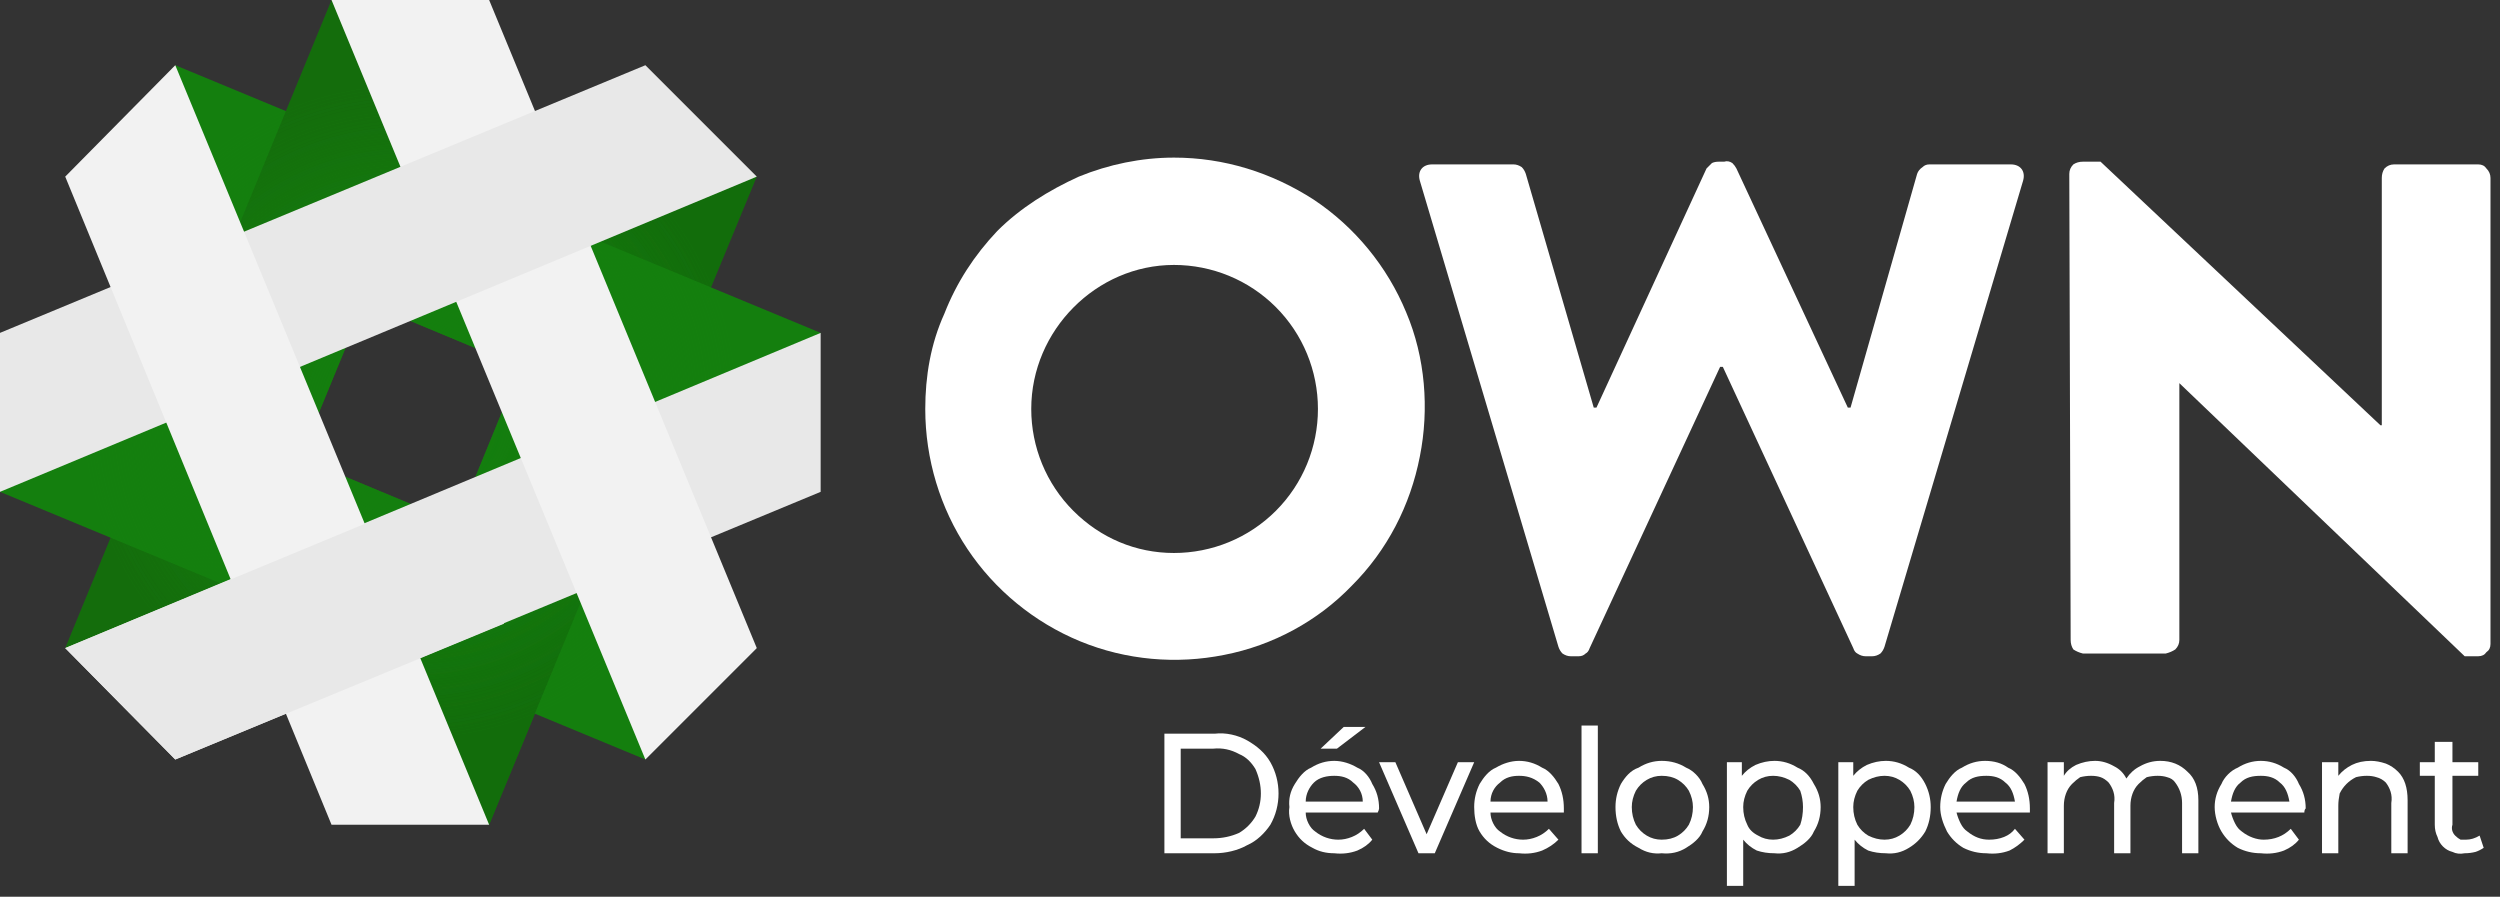
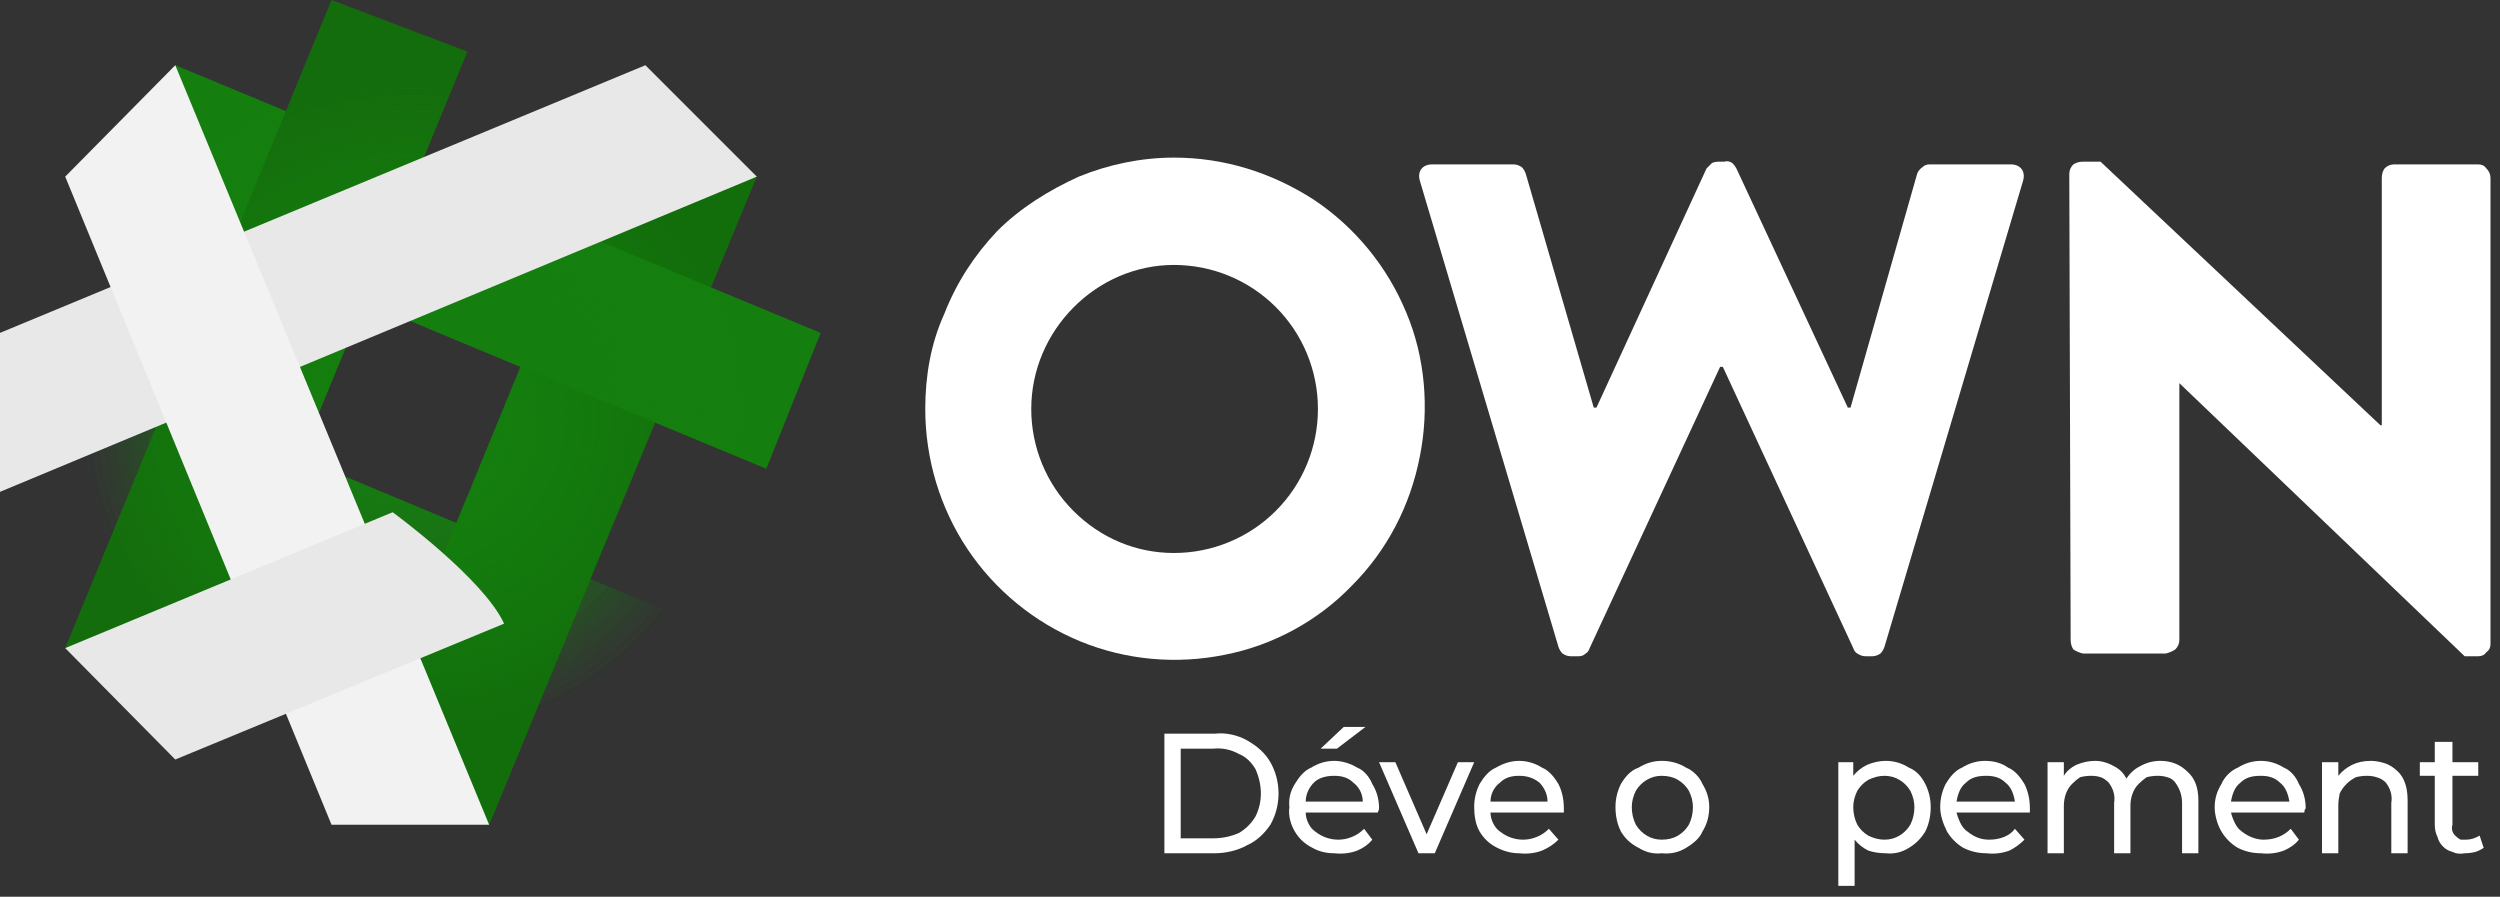
<svg xmlns="http://www.w3.org/2000/svg" version="1.2" viewBox="0 0 184 66" width="184" height="66">
  <rect x="0" y="0" width="184" height="66" fill="#333333" stroke="none" />
  <defs>
    <linearGradient id="P" gradientUnits="userSpaceOnUse" />
    <radialGradient id="g1" cx="30.2" cy="30.3" r="30.2" href="#P">
      <stop stop-color="#147f0e" />
      <stop offset=".4" stop-color="#147f0e" stop-opacity=".5" />
      <stop offset=".7" stop-color="#147f0e" stop-opacity=".1" />
      <stop offset=".8" stop-color="#147f0e" stop-opacity="0" />
    </radialGradient>
    <radialGradient id="g2" cx="30.2" cy="30.3" r="30.2" href="#P">
      <stop stop-color="#147f0e" />
      <stop offset=".4" stop-color="#147f0e" stop-opacity=".5" />
      <stop offset=".7" stop-color="#147f0e" stop-opacity=".1" />
      <stop offset=".8" stop-color="#147f0e" stop-opacity="0" />
    </radialGradient>
  </defs>
  <style>.a{fill:#126d0b}.b{fill:#147f0e}.c{fill:#146d0c}.d{mix-blend-mode:screen;fill:url(#g1)}.e{mix-blend-mode:screen;fill:url(#g2)}.f{fill:#e8e8e8}.g{fill:#f2f2f2}.h{fill:#fff}</style>
  <path class="a" d="m55.7 13l-19.7 47.7-10-3.7 19.9-48.3z" />
  <path class="b" d="m12.9 4.8l47.5 19.7-4 10-47.4-19.7z" />
  <path class="c" d="m4.8 47.7l19.6-47.7 10 3.8-19.5 47.4z" />
-   <path class="b" d="m47.5 55.9l-47.5-19.7 4.2-9.9 46.7 19.4z" />
  <path class="a" d="m46 36.4l-10 24.3-10-3.7 8.4-20.5c0 0 8.2-1.3 11.6-0.1z" />
  <path fill-rule="evenodd" class="d" d="m48.2 31.1l-4.8 11.5 7.5 3.1-3.4 10.2-8.1-3.4-3.4 8.2-10-3.7 3.5-8.6-11.5-4.8-3.1 7.6-10.1-3.5 3.3-8.2-8.1-3.3 4.2-9.9 8 3.3 4.8-11.5-8-3.3 3.9-10 8.2 3.4 3.3-8.2 10 3.8-3.5 8.5 11.5 4.8 3.5-8.4 9.8 4.3-3.4 8.2 8.1 3.3-4 10zm-9.9-4.1l-11.5-4.8c-1.5 3.8-3.2 7.8-4.7 11.5l11.5 4.8z" />
  <path fill-rule="evenodd" class="e" d="m48.2 31.1l-4.8 11.5 7.5 3.1-3.4 10.2-8.1-3.4-3.4 8.2-10-3.7 3.5-8.6-11.5-4.8-3.1 7.6-10.1-3.5 3.3-8.2-8.1-3.3 4.2-9.9 8 3.3 4.8-11.5-8-3.3 3.9-10 8.2 3.4 3.3-8.2 10 3.8-3.5 8.5 11.5 4.8 3.5-8.4 9.8 4.3-3.4 8.2 8.1 3.3-4 10zm-9.9-4.1l-11.5-4.8c-1.5 3.8-3.2 7.8-4.7 11.5l11.5 4.8z" />
-   <path class="f" d="m60.4 36.2l-47.5 19.7-8.1-8.2 55.6-23.2z" />
-   <path class="g" d="m36 0l19.7 47.7-8.2 8.2-23.1-55.9z" />
  <path class="f" d="m0 24.5l47.5-19.7 8.2 8.2-55.7 23.2z" />
  <path class="g" d="m24.4 60.7l-19.6-47.7 8.1-8.2 23.1 55.9z" />
  <path class="f" d="m37.1 45.9l-24.2 10-8.1-8.2 24.1-10c0 0 6.7 4.9 8.2 8.2z" />
  <path fill-rule="evenodd" class="h" d="m86.4 11.6c3.7 0 7.2 1.1 10.3 3.1 3 2 5.4 4.9 6.8 8.3 1.4 3.3 1.7 7.1 1 10.6-0.7 3.6-2.4 6.9-5 9.5-2.5 2.6-5.8 4.4-9.4 5.1-3.5 0.7-7.2 0.4-10.6-1-3.4-1.4-6.3-3.8-8.3-6.8-2-3-3.1-6.6-3.1-10.3 0-2.4 0.4-4.8 1.4-7 0.9-2.3 2.2-4.3 3.9-6.1 1.7-1.7 3.8-3 6-4 2.2-0.9 4.6-1.4 7-1.4zm0 29.1c2.8 0 5.5-1.1 7.5-3.1 2-2 3.1-4.7 3.1-7.5 0-2.8-1.1-5.5-3.1-7.5-2-2-4.7-3.1-7.5-3.1-5.7 0-10.5 4.8-10.5 10.6 0 2.8 1.1 5.5 3.1 7.5 2 2 4.6 3.1 7.4 3.1z" />
  <path class="h" d="m104.5 13.3c-0.2-0.7 0.2-1.2 0.9-1.2h6q0.3 0 0.6 0.2 0.2 0.2 0.3 0.5l5 17.2h0.2l8.1-17.6q0.2-0.2 0.4-0.4 0.2-0.1 0.5-0.1h0.4q0.3-0.1 0.6 0.1 0.2 0.2 0.3 0.4l8.2 17.6h0.2l4.9-17.2q0.1-0.3 0.4-0.5 0.2-0.2 0.5-0.2h6c0.7 0 1.1 0.5 0.9 1.2l-10.2 34.3q-0.1 0.3-0.3 0.5-0.3 0.2-0.6 0.2h-0.5q-0.3 0-0.6-0.2-0.2-0.1-0.3-0.4l-9.6-20.7h-0.2l-9.6 20.7q-0.1 0.3-0.3 0.4-0.2 0.2-0.5 0.2h-0.6q-0.3 0-0.6-0.2-0.2-0.2-0.3-0.5z" />
  <path class="h" d="m152.3 12.8q0-0.4 0.3-0.7 0.3-0.2 0.7-0.2h1.3l20.6 19.4h0.1v-18.2q0-0.4 0.2-0.7 0.3-0.3 0.7-0.3h6.2q0.4 0 0.6 0.3 0.3 0.3 0.3 0.7v34.3q0 0.4-0.3 0.6-0.2 0.3-0.6 0.3h-1l-21-20.1v18.9q0 0.4-0.3 0.7-0.3 0.2-0.7 0.3h-6.1q-0.4-0.1-0.7-0.3-0.2-0.3-0.2-0.7z" />
  <path fill-rule="evenodd" class="h" d="m85.7 54h3.7c0.8-0.1 1.7 0.1 2.4 0.5 0.7 0.4 1.3 0.9 1.7 1.6 0.4 0.7 0.6 1.5 0.6 2.3 0 0.8-0.2 1.6-0.6 2.3-0.4 0.6-1 1.2-1.7 1.5-0.7 0.4-1.6 0.6-2.4 0.6h-3.7zm3.6 7.7q1 0 1.9-0.4c0.5-0.3 0.9-0.7 1.2-1.2q0.4-0.8 0.4-1.7 0-0.9-0.4-1.8c-0.3-0.5-0.7-0.9-1.2-1.1q-0.9-0.5-1.9-0.4h-2.4v6.6z" />
  <path fill-rule="evenodd" class="h" d="m101.4 59.8h-5.3q0 0.4 0.2 0.8 0.2 0.4 0.5 0.6c0.5 0.4 1.1 0.6 1.7 0.6q0.5 0 1-0.2 0.5-0.2 0.9-0.6l0.6 0.8q-0.4 0.5-1.1 0.8-0.8 0.3-1.7 0.2-0.9 0-1.6-0.4c-0.6-0.3-1-0.7-1.3-1.2-0.3-0.5-0.5-1.2-0.4-1.8q-0.1-0.9 0.4-1.7c0.3-0.5 0.7-1 1.2-1.2q0.8-0.5 1.7-0.5c0.6 0 1.2 0.2 1.7 0.5 0.5 0.2 0.9 0.7 1.1 1.2q0.5 0.8 0.5 1.8 0 0.1-0.1 0.3zm-4.7-2.2c-0.3 0.3-0.6 0.8-0.6 1.4h4.2c0-0.6-0.3-1.1-0.7-1.4-0.4-0.4-0.9-0.5-1.4-0.5-0.5 0-1.1 0.1-1.5 0.5zm2.2-4.1h1.6l-2.1 1.6h-1.2z" />
  <path class="h" d="m108.5 56.1l-2.9 6.7h-1.2l-2.9-6.7h1.2l2.3 5.3 2.3-5.3z" />
  <path fill-rule="evenodd" class="h" d="m115.1 59.8h-5.4q0 0.4 0.2 0.8 0.2 0.4 0.5 0.6c0.5 0.4 1.1 0.6 1.7 0.6q0.5 0 1-0.2 0.5-0.2 0.9-0.6l0.7 0.8q-0.5 0.5-1.2 0.8-0.8 0.3-1.7 0.2-0.8 0-1.6-0.4c-0.6-0.3-1-0.7-1.3-1.2-0.3-0.5-0.4-1.2-0.4-1.8q0-0.9 0.4-1.7c0.3-0.5 0.7-1 1.2-1.2 0.5-0.3 1.1-0.5 1.7-0.5q0.9 0 1.7 0.5c0.5 0.2 0.9 0.7 1.2 1.2q0.4 0.8 0.4 1.8 0 0.1 0 0.3zm-4.7-2.2c-0.4 0.3-0.7 0.8-0.7 1.4h4.2c0-0.6-0.3-1.1-0.6-1.4-0.5-0.4-1-0.5-1.5-0.5-0.5 0-1 0.1-1.4 0.5z" />
-   <path class="h" d="m116.4 53.4h1.2v9.4h-1.2z" />
  <path fill-rule="evenodd" class="h" d="m120.6 62.4c-0.6-0.3-1-0.7-1.3-1.2q-0.4-0.8-0.4-1.8 0-0.9 0.4-1.7c0.3-0.5 0.7-1 1.3-1.2q0.8-0.5 1.7-0.5 1 0 1.8 0.5c0.5 0.2 1 0.7 1.2 1.2q0.5 0.8 0.5 1.7 0 1-0.5 1.8c-0.2 0.5-0.7 0.9-1.2 1.2q-0.8 0.5-1.8 0.4-0.9 0.1-1.7-0.4zm2.9-0.9q0.5-0.3 0.8-0.8 0.3-0.6 0.3-1.3 0-0.6-0.3-1.2-0.3-0.5-0.8-0.8-0.5-0.3-1.2-0.3-0.6 0-1.1 0.3-0.5 0.3-0.8 0.8-0.3 0.6-0.3 1.2 0 0.7 0.3 1.3 0.3 0.5 0.8 0.8 0.5 0.3 1.1 0.3 0.7 0 1.2-0.3z" />
-   <path fill-rule="evenodd" class="h" d="m132.3 56.5c0.5 0.2 0.9 0.6 1.2 1.2q0.5 0.8 0.5 1.7 0 1-0.5 1.8c-0.2 0.5-0.7 0.9-1.2 1.2q-0.8 0.5-1.7 0.4-0.7 0-1.3-0.2-0.6-0.3-1-0.8v3.4h-1.2v-9.1h1.1v1q0.4-0.5 1-0.8 0.7-0.3 1.4-0.3 0.9 0 1.7 0.5zm-0.6 5q0.5-0.3 0.8-0.8 0.2-0.6 0.2-1.3 0-0.6-0.2-1.2-0.3-0.5-0.8-0.8-0.6-0.3-1.2-0.3-0.6 0-1.1 0.3-0.5 0.3-0.8 0.8-0.3 0.6-0.3 1.2 0 0.7 0.3 1.3 0.2 0.5 0.8 0.8 0.5 0.3 1.1 0.3 0.6 0 1.2-0.3z" />
  <path fill-rule="evenodd" class="h" d="m140.5 56.5c0.5 0.2 0.9 0.6 1.2 1.2q0.4 0.8 0.4 1.7 0 1-0.4 1.8c-0.3 0.5-0.7 0.9-1.2 1.2q-0.8 0.5-1.7 0.4-0.7 0-1.3-0.2-0.6-0.3-1-0.8v3.4h-1.2v-9.1h1.1v1q0.4-0.5 1-0.8 0.7-0.3 1.4-0.3 0.9 0 1.7 0.5zm-0.7 5q0.5-0.3 0.8-0.8 0.3-0.6 0.3-1.3 0-0.6-0.3-1.2-0.3-0.5-0.8-0.8-0.5-0.3-1.1-0.3-0.6 0-1.2 0.3-0.5 0.3-0.8 0.8-0.3 0.6-0.3 1.2 0 0.7 0.3 1.3 0.3 0.5 0.8 0.8 0.6 0.3 1.2 0.3 0.6 0 1.1-0.3z" />
  <path fill-rule="evenodd" class="h" d="m149.4 59.8h-5.4q0.1 0.4 0.3 0.8 0.2 0.4 0.5 0.6c0.5 0.4 1 0.6 1.6 0.6q0.6 0 1.1-0.2 0.5-0.2 0.8-0.6l0.7 0.8q-0.5 0.5-1.1 0.8-0.8 0.3-1.7 0.2-0.9 0-1.7-0.4c-0.5-0.3-0.9-0.7-1.2-1.2-0.3-0.6-0.5-1.2-0.5-1.8q0-0.9 0.4-1.7c0.3-0.5 0.7-1 1.2-1.2q0.8-0.5 1.7-0.5 1 0 1.7 0.5c0.5 0.2 0.9 0.7 1.2 1.2q0.4 0.8 0.4 1.8 0 0.1 0 0.3zm-4.7-2.2c-0.4 0.3-0.6 0.8-0.7 1.4h4.3c-0.1-0.6-0.3-1.1-0.7-1.4-0.4-0.4-0.9-0.5-1.4-0.5-0.6 0-1.1 0.1-1.5 0.5z" />
  <path class="h" d="m161 56.8q0.8 0.7 0.8 2.1v3.9h-1.2v-3.7c0-0.6-0.2-1.1-0.5-1.5q-0.2-0.3-0.6-0.4-0.3-0.1-0.7-0.1-0.4 0-0.8 0.1-0.3 0.2-0.6 0.5c-0.4 0.4-0.6 1-0.6 1.6v3.5h-1.2v-3.7c0.1-0.6-0.1-1.1-0.4-1.5q-0.3-0.3-0.6-0.4-0.3-0.1-0.7-0.1-0.4 0-0.8 0.1-0.3 0.2-0.6 0.5c-0.4 0.4-0.6 1-0.6 1.6v3.5h-1.2v-6.7h1.2v1q0.3-0.5 0.9-0.8 0.7-0.3 1.4-0.3 0.7 0 1.4 0.4 0.6 0.3 0.9 0.9 0.4-0.6 1-0.9 0.7-0.4 1.5-0.4 0.6 0 1.1 0.2 0.5 0.2 0.9 0.6z" />
  <path fill-rule="evenodd" class="h" d="m169.6 59.8h-5.4q0.1 0.4 0.3 0.8 0.2 0.4 0.5 0.6c0.5 0.4 1.1 0.6 1.6 0.6q0.6 0 1.1-0.2 0.5-0.2 0.9-0.6l0.6 0.8q-0.4 0.5-1.1 0.8-0.8 0.3-1.7 0.2-0.9 0-1.7-0.4c-0.5-0.3-0.9-0.7-1.2-1.2-0.3-0.5-0.5-1.2-0.5-1.8q0-0.9 0.5-1.7c0.2-0.5 0.7-1 1.2-1.2q0.8-0.5 1.7-0.5 0.9 0 1.7 0.5c0.5 0.2 0.9 0.7 1.1 1.2q0.5 0.8 0.5 1.8-0.1 0.1-0.1 0.3zm-4.7-2.2c-0.4 0.3-0.6 0.8-0.7 1.4h4.3c-0.1-0.6-0.3-1.1-0.7-1.4-0.4-0.4-0.9-0.5-1.4-0.5-0.6 0-1.1 0.1-1.5 0.5z" />
  <path class="h" d="m176.5 56.8q0.7 0.7 0.7 2.1v3.9h-1.2v-3.7c0.1-0.6-0.1-1.1-0.4-1.5q-0.3-0.3-0.7-0.4-0.3-0.1-0.7-0.1-0.4 0-0.8 0.1-0.4 0.2-0.7 0.5-0.3 0.3-0.5 0.7-0.1 0.5-0.1 0.9v3.5h-1.2v-6.7h1.2v1q0.4-0.5 1-0.8 0.6-0.3 1.4-0.3 0.5 0 1.1 0.2 0.5 0.2 0.9 0.6z" />
  <path class="h" d="m182.8 62.4q-0.3 0.2-0.6 0.3-0.4 0.1-0.8 0.1-0.5 0.1-0.9-0.1-0.4-0.1-0.7-0.4-0.3-0.3-0.4-0.7-0.2-0.4-0.2-0.9v-3.6h-1.1v-1h1.1v-1.5h1.3v1.5h1.9v1h-1.9v3.6c-0.1 0.3 0 0.6 0.2 0.8q0.2 0.2 0.4 0.3 0.2 0 0.4 0 0.5 0 1-0.3z" />
</svg>